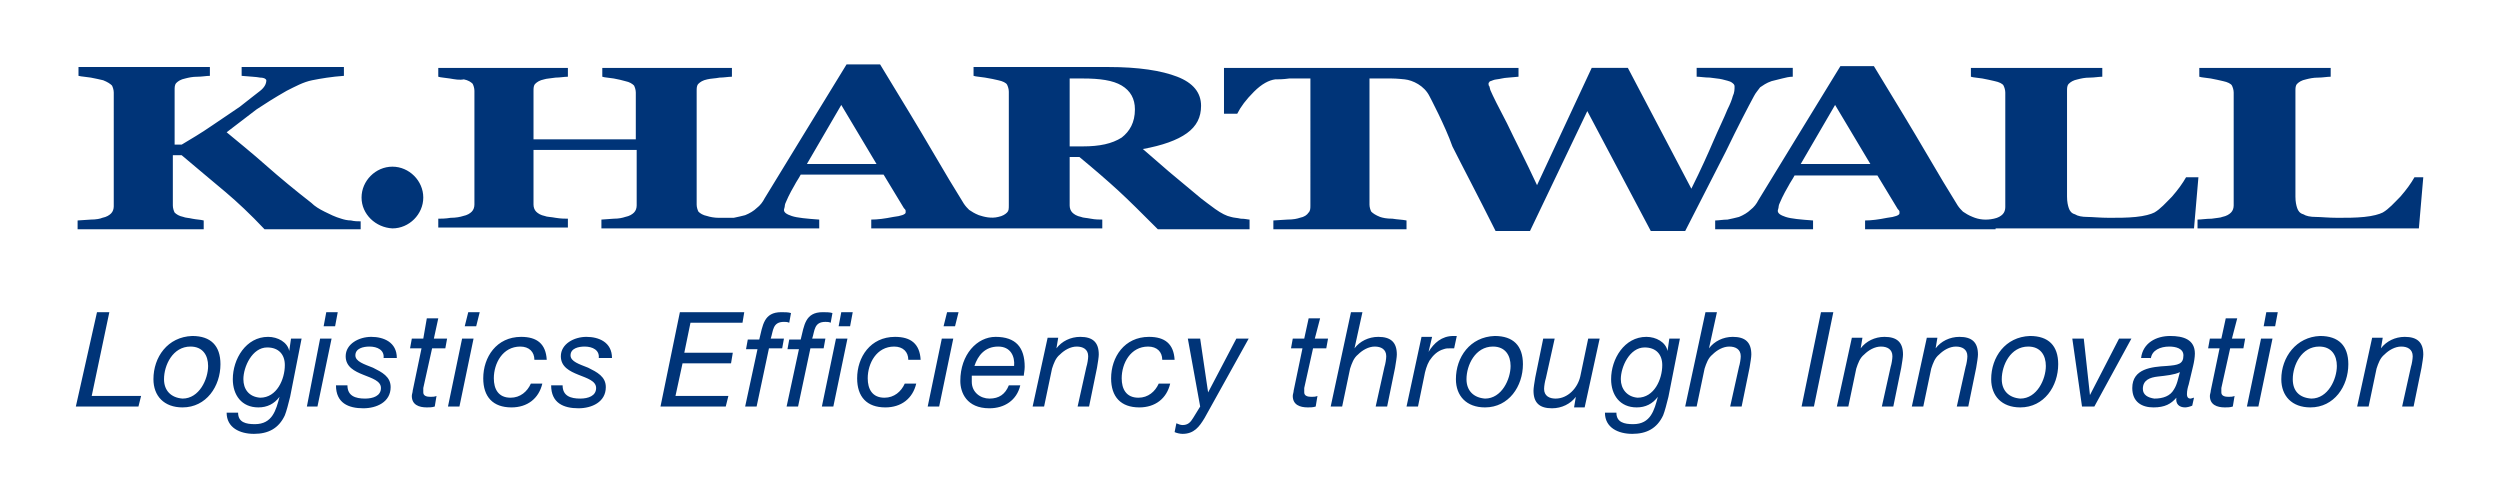
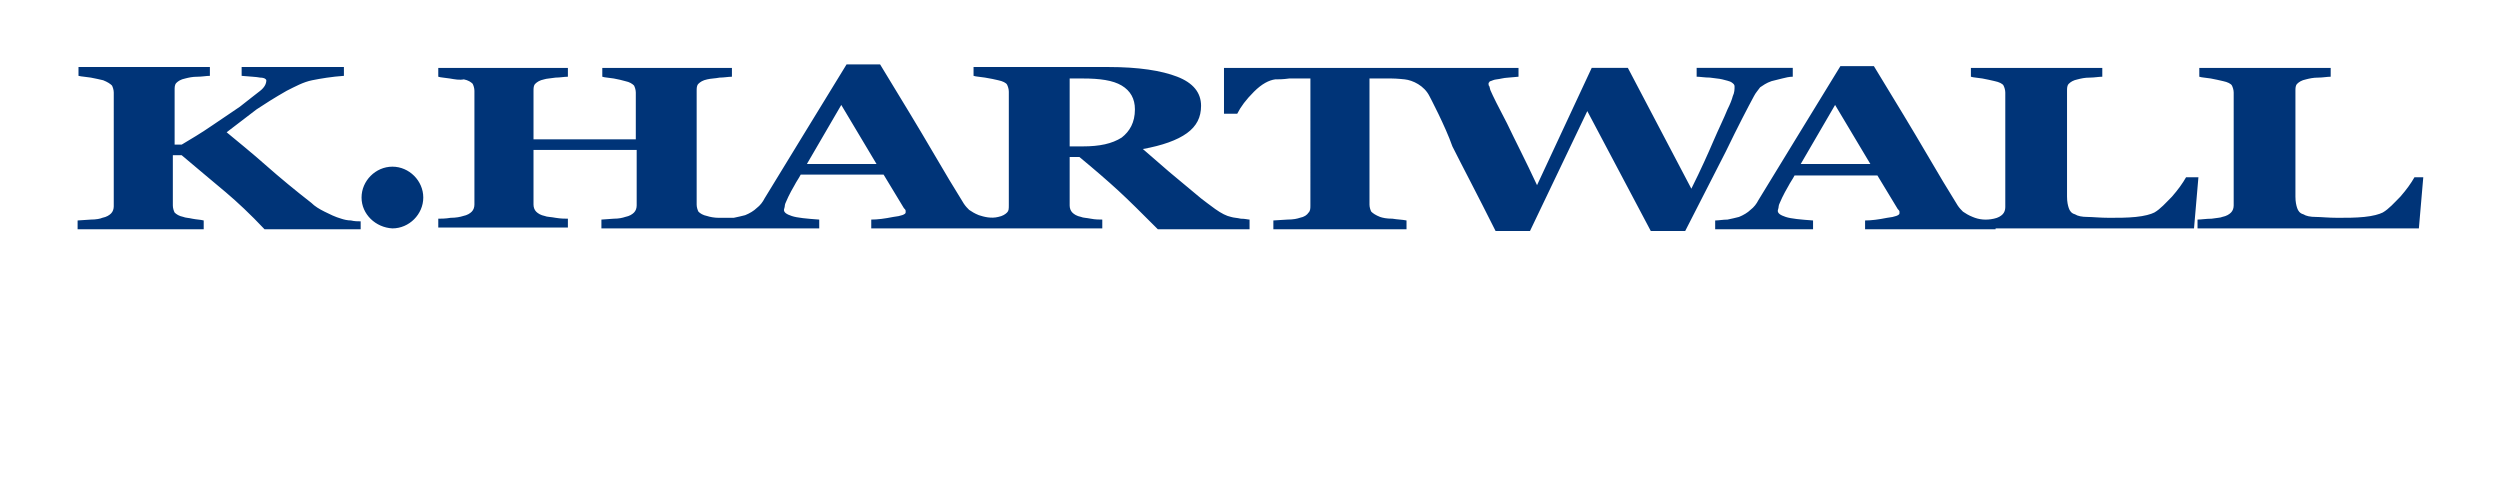
<svg xmlns="http://www.w3.org/2000/svg" version="1.1" id="Layer_1" x="0px" y="0px" width="283.5px" height="56.7px" viewBox="0 0 283.5 56.7" style="enable-background:new 0 0 283.5 56.7;" xml:space="preserve">
  <style type="text/css">
	.st0{fill:#003478;}
</style>
  <g>
    <path class="st0" d="M40.8,26H30c-1.6-1.7-3.1-3.1-4.4-4.2c-1.3-1.1-3-2.5-5-4.2h-1v5.7c0,0.3,0.1,0.6,0.2,0.8   c0.2,0.2,0.5,0.4,1,0.5c0.2,0.1,0.6,0.1,1,0.2c0.5,0.1,0.9,0.1,1.3,0.2v1H8.8v-1l1.5-0.1c0.6,0,1.1-0.1,1.3-0.2   c0.5-0.1,0.8-0.3,1-0.5c0.2-0.2,0.3-0.5,0.3-0.8V10.5c0-0.3-0.1-0.6-0.2-0.8c-0.2-0.2-0.5-0.4-1-0.6c-0.4-0.1-0.9-0.2-1.4-0.3   c-0.6-0.1-1-0.1-1.4-0.2v-1h14.9v1c-0.4,0-0.9,0.1-1.4,0.1c-0.6,0-1,0.1-1.4,0.2c-0.5,0.1-0.8,0.3-1,0.5c-0.2,0.2-0.2,0.5-0.2,0.8   v6.2h0.8c1-0.6,2.2-1.3,3.5-2.2c1.3-0.9,2.4-1.6,3.1-2.1c1-0.8,1.8-1.4,2.3-1.8c0.5-0.4,0.7-0.8,0.7-1.2c0-0.1-0.2-0.3-0.7-0.3   c-0.5-0.1-1.1-0.1-2.1-0.2v-1H39v1c-1.4,0.1-2.6,0.3-3.6,0.5c-1,0.2-1.9,0.7-2.9,1.2c-1.4,0.8-2.5,1.5-3.4,2.1L25.7,15   c1.2,1,2.7,2.2,4.4,3.7c1.7,1.5,3.4,2.9,5.2,4.3c0.4,0.4,0.9,0.7,1.5,1c0.6,0.3,1.2,0.6,1.9,0.8c0.3,0.1,0.7,0.2,1.1,0.2   c0.4,0.1,0.8,0.1,1.1,0.1V26z M274.8,20.1l-0.5,5.8h-25.1v-1c0.4,0,1-0.1,1.6-0.1c0.6-0.1,1-0.1,1.2-0.2c0.5-0.1,0.8-0.3,1-0.5   c0.2-0.2,0.3-0.5,0.3-0.8V10.5c0-0.3-0.1-0.6-0.2-0.8c-0.1-0.2-0.5-0.4-1-0.5c-0.4-0.1-0.9-0.2-1.4-0.3c-0.6-0.1-1-0.1-1.3-0.2v-1   h14.9v1c-0.4,0-0.9,0.1-1.4,0.1c-0.6,0-1,0.1-1.4,0.2c-0.5,0.1-0.8,0.3-1,0.5c-0.2,0.2-0.2,0.5-0.2,0.8v12c0,0.6,0.1,1,0.2,1.3   c0.1,0.3,0.3,0.6,0.7,0.7c0.3,0.2,0.8,0.3,1.4,0.3c0.6,0,1.4,0.1,2.5,0.1c1,0,2,0,3-0.1c1-0.1,1.7-0.3,2.1-0.5   c0.7-0.4,1.3-1.1,2-1.8c0.7-0.8,1.2-1.5,1.6-2.2H274.8z M162.1,10.9c-0.6-1.2-1.9-1.8-2.8-1.9c0,0-0.9-0.1-1.5-0.1   c-0.6,0-1.1,0-1.6,0l-0.9,0v14.3c0,0.3,0.1,0.6,0.2,0.8c0.2,0.2,0.5,0.4,1,0.6c0.3,0.1,0.7,0.2,1.4,0.2c0.6,0.1,1.1,0.1,1.6,0.2v1   h-15.1v-1l1.6-0.1c0.7,0,1.1-0.1,1.4-0.2c0.5-0.1,0.8-0.3,1-0.6c0.2-0.2,0.2-0.5,0.2-0.8V8.9h-0.9c-0.4,0-0.9,0-1.5,0   C145.5,9,145,9,144.6,9c-0.7,0.1-1.5,0.5-2.4,1.4c-0.9,0.9-1.5,1.7-1.9,2.5h-1.5V7.7h18.9h7.4h7.1v1c-0.9,0.1-1.5,0.1-1.9,0.2   c-0.4,0.1-0.8,0.1-1,0.2c-0.2,0.1-0.4,0.1-0.4,0.2c-0.1,0.1-0.1,0.1-0.1,0.2c0,0.1,0,0.2,0.1,0.3l0.1,0.4c0.3,0.7,0.9,1.9,1.9,3.8   c0.9,1.9,2.1,4.2,3.4,7l6.2-13.3h4.1l7.2,13.7c1.1-2.2,1.9-4,2.5-5.4c0.6-1.4,1.2-2.6,1.6-3.6c0.3-0.6,0.5-1.1,0.6-1.5   c0.2-0.4,0.2-0.8,0.2-1.1c0-0.2-0.1-0.3-0.4-0.5c-0.2-0.1-0.6-0.2-1-0.3c-0.4-0.1-0.8-0.1-1.4-0.2c-0.6,0-1.1-0.1-1.5-0.1v-1h10.9   v1c-0.4,0-0.8,0.1-1.2,0.2c-0.4,0.1-0.8,0.2-1.2,0.3c-0.6,0.2-1,0.5-1.3,0.7c-0.2,0.3-0.5,0.6-0.7,1c-0.7,1.3-1.8,3.4-3.2,6.3   l-4.6,9h-3.9l-7.2-13.6l-6.5,13.6h-3.9c-2.1-4.2-3.8-7.4-4.9-9.6C163.9,14.3,162.1,10.9,162.1,10.9 M41,22.4c0-1.9,1.6-3.5,3.5-3.5   c1.9,0,3.5,1.6,3.5,3.5c0,1.9-1.6,3.5-3.5,3.5C42.6,25.8,41,24.3,41,22.4 M226.3,26h-2.9h-11.9v-1c0.7,0,1.5-0.1,2.5-0.3   c0.9-0.1,1.4-0.3,1.4-0.5c0-0.1,0-0.1,0-0.2c0-0.1-0.1-0.2-0.2-0.3l-2.3-3.8h-9.4c-0.2,0.4-0.5,0.8-0.7,1.2   c-0.3,0.5-0.5,0.9-0.7,1.3c-0.2,0.5-0.4,0.8-0.4,1c0,0.2-0.1,0.4-0.1,0.5c0,0.3,0.3,0.5,0.9,0.7c0.6,0.2,1.7,0.3,3.1,0.4v1h-11.1   v-1c0.4,0,0.9-0.1,1.4-0.1c0.5-0.1,0.9-0.2,1.3-0.3c0.5-0.2,1-0.5,1.3-0.8c0.4-0.3,0.7-0.7,0.9-1.1l4.4-7.2l4.9-8h3.8   c2.5,4.1,4.5,7.4,5.9,9.8c1.4,2.4,2.6,4.4,3.6,6c0.2,0.3,0.4,0.5,0.6,0.7c0.3,0.2,0.6,0.4,1.1,0.6c0.7,0.3,1.5,0.4,2.4,0.2   c0.5-0.1,0.8-0.3,1-0.5c0.2-0.2,0.3-0.5,0.3-0.8V10.5c0-0.3-0.1-0.6-0.2-0.8c-0.1-0.2-0.5-0.4-1-0.5c-0.4-0.1-0.9-0.2-1.4-0.3   c-0.6-0.1-1-0.1-1.3-0.2v-1h14.9v1c-0.4,0-0.9,0.1-1.4,0.1c-0.6,0-1,0.1-1.4,0.2c-0.5,0.1-0.8,0.3-1,0.5c-0.2,0.2-0.2,0.5-0.2,0.8   v12c0,0.6,0.1,1,0.2,1.3c0.1,0.3,0.3,0.6,0.7,0.7c0.3,0.2,0.8,0.3,1.4,0.3c0.6,0,1.4,0.1,2.5,0.1c1,0,2,0,3-0.1   c1-0.1,1.7-0.3,2.1-0.5c0.7-0.4,1.3-1.1,2-1.8c0.7-0.8,1.2-1.5,1.6-2.2h1.4l-0.5,5.8H226.3z M212.1,18.6l-4-6.7l-3.9,6.7H212.1z    M141.7,26h-10.4c-1.8-1.8-3.3-3.3-4.5-4.4c-1.2-1.1-2.7-2.4-4.4-3.8h-1.1v5.5c0,0.3,0.1,0.6,0.3,0.8c0.2,0.2,0.5,0.4,1,0.5   c0.2,0.1,0.6,0.1,1.1,0.2c0.5,0.1,1,0.1,1.3,0.1v1h-11.4h-3.1H98.8v-1c0.7,0,1.5-0.1,2.5-0.3c0.9-0.1,1.4-0.3,1.4-0.5   c0-0.1,0-0.1,0-0.2c0-0.1-0.1-0.2-0.2-0.3l-2.3-3.8h-9.4c-0.2,0.4-0.5,0.8-0.7,1.2c-0.3,0.5-0.5,0.9-0.7,1.3   c-0.2,0.5-0.4,0.8-0.4,1c0,0.2-0.1,0.4-0.1,0.5c0,0.3,0.3,0.5,0.9,0.7c0.6,0.2,1.7,0.3,3.1,0.4v1H68.2v-1l1.4-0.1   c0.6,0,1-0.1,1.3-0.2c0.5-0.1,0.8-0.3,1-0.5c0.2-0.2,0.3-0.5,0.3-0.8l0-6.3H60.5l0,6.2c0,0.3,0.1,0.6,0.3,0.8   c0.2,0.2,0.5,0.4,1,0.5c0.2,0.1,0.7,0.1,1.2,0.2c0.6,0.1,1.1,0.1,1.4,0.1v1H49.7v-1c0.3,0,0.8,0,1.4-0.1c0.6,0,1.1-0.1,1.4-0.2   c0.5-0.1,0.8-0.3,1-0.5c0.2-0.2,0.3-0.5,0.3-0.8l0-12.9c0-0.3-0.1-0.6-0.2-0.8c-0.2-0.2-0.5-0.4-1-0.5C52.1,9.1,51.6,9,51,8.9   c-0.6-0.1-1-0.1-1.3-0.2v-1h14.7v1c-0.4,0-0.9,0.1-1.4,0.1c-0.6,0.1-1,0.1-1.3,0.2c-0.5,0.1-0.8,0.3-1,0.5   c-0.2,0.2-0.2,0.5-0.2,0.8v5.5h11.6v-5.3c0-0.3-0.1-0.6-0.2-0.8c-0.2-0.2-0.5-0.4-1-0.5c-0.3-0.1-0.8-0.2-1.3-0.3   c-0.6-0.1-1-0.1-1.3-0.2v-1h14.7v1c-0.4,0-0.9,0.1-1.4,0.1c-0.5,0.1-1,0.1-1.4,0.2c-0.5,0.1-0.8,0.3-1,0.5   c-0.2,0.2-0.2,0.5-0.2,0.8v12.9c0,0.3,0.1,0.6,0.2,0.8c0.2,0.2,0.5,0.4,1,0.5c0.3,0.1,0.8,0.2,1.3,0.2c0.3,0,1.3,0,1.7,0   c0.5-0.1,0.9-0.2,1.3-0.3c0.5-0.2,1-0.5,1.3-0.8c0.4-0.3,0.7-0.7,0.9-1.1l4.4-7.2l4.9-8h3.8c2.5,4.1,4.5,7.4,5.9,9.8   c1.4,2.4,2.6,4.4,3.6,6c0.2,0.3,0.4,0.5,0.6,0.7c0.3,0.2,0.6,0.4,1.1,0.6c0.6,0.2,1.4,0.4,2.2,0.2c0.5-0.1,0.8-0.3,1-0.5   c0.2-0.2,0.2-0.4,0.2-0.9l0-12.8c0-0.3-0.1-0.6-0.2-0.8c-0.1-0.2-0.5-0.4-1-0.5c-0.4-0.1-0.9-0.2-1.5-0.3c-0.6-0.1-1-0.1-1.3-0.2   v-1h15.3c3.4,0,6,0.4,7.8,1.1c1.8,0.7,2.7,1.8,2.7,3.3c0,1.3-0.5,2.3-1.6,3.1c-1.1,0.8-2.8,1.4-5,1.8l3,2.6c1.2,1,2.4,2,3.6,3   c0.4,0.3,0.9,0.7,1.6,1.2c0.7,0.5,1.3,0.8,1.8,0.9c0.3,0.1,0.7,0.1,1.1,0.2c0.5,0,0.8,0.1,1,0.1V26z M99.4,18.6l-4-6.7l-3.9,6.7   H99.4z M128.7,12.4c0-1.2-0.5-2.1-1.5-2.7c-1-0.6-2.5-0.8-4.4-0.8h-1.5v7.7h1.5c1.9,0,3.3-0.3,4.4-1   C128.1,14.9,128.7,13.9,128.7,12.4" />
-     <path class="st0" d="M267.3,46.1h1.3l0.9-4.3c0.2-0.6,0.4-1.2,0.9-1.6c0.5-0.5,1.2-0.9,1.9-0.9c0.7,0,1.3,0.3,1.3,1.1   c0,0.3-0.1,0.9-0.2,1.2l-1,4.5h1.3l0.9-4.4c0.1-0.6,0.2-1.2,0.2-1.5c0-1.4-0.7-2-2.1-2c-1.1,0-2.1,0.5-2.7,1.3h0l0.2-1.2h-1.2   L267.3,46.1z M258.7,43c0,1.9,1.2,3.2,3.3,3.2c2.7,0,4.3-2.4,4.3-4.9c0-2.1-1.1-3.2-3.2-3.2C260.4,38.2,258.7,40.5,258.7,43    M260,43c0-1.6,1-3.7,3-3.7c1.4,0,2,1,2,2.2c0,1.5-1,3.7-2.9,3.7C260.7,45.1,260,44.3,260,43 M258.3,35.4H257l-0.3,1.6h1.3   L258.3,35.4z M254.8,46.1h1.3l1.6-7.7h-1.3L254.8,46.1z M253.7,36.1h-1.3l-0.5,2.3h-1.3l-0.2,1.1h1.3l-1,4.8c0,0.2-0.1,0.4-0.1,0.6   c0,1,0.8,1.3,1.7,1.3c0.3,0,0.6,0,0.9-0.1l0.2-1.2c-0.2,0.1-0.5,0.1-0.7,0.1c-0.4,0-0.8-0.1-0.8-0.5c0-0.2,0-0.3,0-0.5l1-4.5h1.5   l0.2-1.1h-1.5L253.7,36.1z M243.9,40.7c0.1-1,1.1-1.4,2.1-1.4c0.7,0,1.6,0.2,1.6,1c0,1-0.6,1.1-1.9,1.2c-1.7,0.1-3.9,0.3-3.9,2.5   c0,1.6,1.1,2.2,2.4,2.2c1.3,0,2-0.4,2.6-1.1l0,0c-0.1,0.7,0.3,1.1,1,1.1c0.2,0,0.6-0.1,0.8-0.2l0.2-0.9c-0.1,0-0.3,0.1-0.4,0.1   c-0.2,0-0.4-0.1-0.4-0.5c0-0.4,0.1-0.8,0.2-1.1l0.5-2.1c0.1-0.4,0.2-1,0.2-1.4c0-1.6-1.3-2-2.8-2c-1.6,0-3.1,0.8-3.3,2.5H243.9z    M243,44.1c0-1,0.8-1.3,1.7-1.4c0.9-0.1,1.9-0.2,2.5-0.5h0c-0.2,0.7-0.3,1.4-0.7,2c-0.4,0.7-1.2,1-2.2,1   C243.6,45.1,243,44.8,243,44.1 M241.7,38.4h-1.4l-3.3,6.4h0l-0.7-6.4H235l1.1,7.7h1.4L241.7,38.4z M225.8,43c0,1.9,1.2,3.2,3.3,3.2   c2.7,0,4.3-2.4,4.3-4.9c0-2.1-1.1-3.2-3.2-3.2C227.4,38.2,225.8,40.5,225.8,43 M227,43c0-1.6,1-3.7,3-3.7c1.4,0,2,1,2,2.2   c0,1.5-1,3.7-2.9,3.7C227.8,45.1,227,44.3,227,43 M216.8,46.1h1.3l0.9-4.3c0.2-0.6,0.4-1.2,0.9-1.6c0.5-0.5,1.2-0.9,1.9-0.9   c0.7,0,1.3,0.3,1.3,1.1c0,0.3-0.1,0.9-0.2,1.2l-1,4.5h1.3l0.9-4.4c0.1-0.6,0.2-1.2,0.2-1.5c0-1.4-0.7-2-2.1-2   c-1.1,0-2.1,0.5-2.7,1.3h0l0.2-1.2h-1.2L216.8,46.1z M208.3,46.1h1.3l0.9-4.3c0.2-0.6,0.4-1.2,0.9-1.6c0.5-0.5,1.2-0.9,1.9-0.9   c0.7,0,1.3,0.3,1.3,1.1c0,0.3-0.1,0.9-0.2,1.2l-1,4.5h1.3l0.9-4.4c0.1-0.6,0.2-1.2,0.2-1.5c0-1.4-0.7-2-2.1-2   c-1.1,0-2.1,0.5-2.7,1.3h0l0.2-1.2h-1.2L208.3,46.1z M204.3,46.1h1.4l2.2-10.7h-1.4L204.3,46.1z M191.1,46.1h1.3l0.9-4.3   c0.2-0.6,0.4-1.2,0.9-1.6c0.5-0.5,1.2-0.9,1.9-0.9c0.7,0,1.3,0.3,1.3,1.1c0,0.3-0.1,0.9-0.2,1.2l-1,4.5h1.3l0.9-4.4   c0.1-0.6,0.2-1.2,0.2-1.5c0-1.4-0.7-2-2.1-2c-1.1,0-2.1,0.5-2.7,1.3l0,0l0.9-4.1h-1.3L191.1,46.1z M190.5,38.4h-1.2l-0.2,1.4h0v0   c-0.2-1-1.3-1.6-2.4-1.6c-2.5,0-4,2.5-4,4.8c0,1.8,1,3.2,2.9,3.2c1,0,1.8-0.4,2.4-1.2l0,0c-0.4,1.5-0.8,3.1-2.8,3.1   c-1,0-1.9-0.2-1.9-1.3h-1.3c0,1.7,1.5,2.4,3.1,2.4c1.6,0,2.8-0.6,3.5-2.1c0.2-0.5,0.4-1.3,0.6-2.1L190.5,38.4z M183.8,43   c0-1.4,1-3.6,2.7-3.6c1.3,0,2,0.8,2,2c0,1.6-0.9,3.7-2.8,3.7C184.5,45,183.8,44.1,183.8,43 M181.4,38.4h-1.3l-0.9,4.3   c-0.3,1.3-1.4,2.5-2.8,2.5c-0.7,0-1.3-0.3-1.3-1.1c0-0.3,0.1-0.9,0.2-1.2l1-4.5h-1.3l-0.9,4.4c-0.1,0.6-0.2,1.2-0.2,1.5   c0,1.4,0.7,2,2.1,2c1.1,0,2.1-0.5,2.7-1.3h0l-0.2,1.2h1.2L181.4,38.4z M165.1,43c0,1.9,1.2,3.2,3.3,3.2c2.7,0,4.3-2.4,4.3-4.9   c0-2.1-1.1-3.2-3.2-3.2C166.7,38.2,165.1,40.5,165.1,43 M166.3,43c0-1.6,1-3.7,3-3.7c1.4,0,2,1,2,2.2c0,1.5-1,3.7-2.9,3.7   C167.1,45.1,166.3,44.3,166.3,43 M159.5,46.1h1.3l0.7-3.4c0.1-0.6,0.3-1.3,0.6-1.8c0.4-0.6,0.9-1.1,1.6-1.3   c0.3-0.1,0.4-0.1,0.8-0.1c0.1,0,0.3,0,0.4,0l0.3-1.4c-0.1,0-0.3,0-0.4,0c-1.3,0-2.2,0.8-2.8,1.8h0l0.4-1.7h-1.2L159.5,46.1z    M150.9,46.1h1.3l0.9-4.3c0.2-0.6,0.4-1.2,0.9-1.6c0.5-0.5,1.2-0.9,1.9-0.9c0.7,0,1.3,0.3,1.3,1.1c0,0.3-0.1,0.9-0.2,1.2l-1,4.5   h1.3l0.9-4.4c0.1-0.6,0.2-1.2,0.2-1.5c0-1.4-0.7-2-2.1-2c-1.1,0-2.1,0.5-2.7,1.3l0,0l0.9-4.1h-1.3L150.9,46.1z M149.7,36.1h-1.3   l-0.5,2.3h-1.3l-0.2,1.1h1.3l-1,4.8c0,0.2-0.1,0.4-0.1,0.6c0,1,0.8,1.3,1.7,1.3c0.3,0,0.6,0,0.9-0.1l0.2-1.2   c-0.2,0.1-0.5,0.1-0.7,0.1c-0.4,0-0.8-0.1-0.8-0.5c0-0.2,0-0.3,0-0.5l1-4.5h1.5l0.2-1.1h-1.5L149.7,36.1z M141.6,38.4h-1.4   l-3.2,6.1h0l-0.9-6.1h-1.4l1.4,7.7l-0.8,1.3c-0.3,0.5-0.6,0.8-1.2,0.8c-0.2,0-0.5-0.1-0.7-0.2l-0.2,1c0.2,0.1,0.6,0.2,0.9,0.2   c1.3,0,1.9-0.8,2.5-1.8L141.6,38.4z M133.2,40.8c-0.1-1.8-1.1-2.6-2.9-2.6c-2.8,0-4.3,2.3-4.3,4.7c0,2.1,1.1,3.3,3.2,3.3   c1.8,0,3.1-1,3.5-2.7h-1.3c-0.4,0.9-1.2,1.6-2.3,1.6c-1.4,0-1.9-1-1.9-2.2c0-1.7,1-3.6,3-3.6c1,0,1.6,0.6,1.6,1.5H133.2z    M117.1,46.1h1.3l0.9-4.3c0.2-0.6,0.4-1.2,0.9-1.6c0.5-0.5,1.2-0.9,1.9-0.9c0.7,0,1.3,0.3,1.3,1.1c0,0.3-0.1,0.9-0.2,1.2l-1,4.5   h1.3l0.9-4.4c0.1-0.6,0.2-1.2,0.2-1.5c0-1.4-0.7-2-2.1-2c-1.1,0-2.1,0.5-2.7,1.3h0l0.2-1.2h-1.2L117.1,46.1z M116.1,42.6   c0-0.2,0.1-0.6,0.1-1c0-2.2-1-3.4-3.3-3.4c-2.1,0-4,2-4,5c0,1.3,0.7,3.1,3.3,3.1c1.7,0,3.1-0.9,3.5-2.6h-1.3   c-0.4,1-1.1,1.5-2.2,1.5c-1,0-2-0.7-2-1.9c0-0.2,0-0.4,0-0.7H116.1z M110.5,41.5c0.4-1.2,1.2-2.2,2.7-2.2c1.4,0,1.9,1.1,1.8,2.2   H110.5z M108.7,35.4h-1.3L107,37h1.3L108.7,35.4z M105.2,46.1h1.3l1.6-7.7h-1.3L105.2,46.1z M104.4,40.8c-0.1-1.8-1.1-2.6-2.9-2.6   c-2.8,0-4.3,2.3-4.3,4.7c0,2.1,1.1,3.3,3.2,3.3c1.8,0,3.1-1,3.5-2.7h-1.3c-0.4,0.9-1.2,1.6-2.3,1.6c-1.4,0-1.9-1-1.9-2.2   c0-1.7,1-3.6,3-3.6c1,0,1.6,0.6,1.6,1.5H104.4z M89.2,46.1h1.3l1.4-6.6h1.5l0.2-1.1h-1.5c0.3-0.9,0.2-1.9,1.5-1.9   c0.2,0,0.4,0,0.6,0.1l0.2-1.1c-0.3-0.1-0.7-0.1-1.1-0.1c-2,0-2.1,1.5-2.5,3.1h-1.3l-0.2,1.1h1.3L89.2,46.1z M96.7,35.4h-1.3   L95.1,37h1.3L96.7,35.4z M93.2,46.1h1.3l1.6-7.7h-1.3L93.2,46.1z M84.5,46.1h1.3l1.4-6.6h1.5l0.2-1.1h-1.5c0.3-0.9,0.2-1.9,1.5-1.9   c0.2,0,0.4,0,0.6,0.1l0.2-1.1c-0.3-0.1-0.7-0.1-1.1-0.1c-2,0-2.1,1.5-2.5,3.1h-1.3l-0.2,1.1h1.3L84.5,46.1z M74.9,46.1h7.4l0.3-1.2   h-6l0.8-3.7h5.5l0.2-1.2h-5.5l0.7-3.4h5.9l0.2-1.2h-7.3L74.9,46.1z M69.4,40.6c0-1.8-1.5-2.4-2.9-2.4s-2.9,0.8-2.9,2.2   c0,1.2,1,1.7,2,2.1c1,0.4,2,0.7,2,1.5c0,0.9-0.9,1.2-1.8,1.2c-1.1,0-2-0.3-2-1.5h-1.3c0,2,1.4,2.6,3.1,2.6c1.5,0,3.1-0.7,3.1-2.4   c0-1.2-1-1.7-2-2.2c-1-0.4-2-0.7-2-1.4c0-0.8,0.9-1,1.6-1c0.9,0,1.7,0.4,1.6,1.3H69.4z M62,40.8c-0.1-1.8-1.1-2.6-2.9-2.6   c-2.8,0-4.3,2.3-4.3,4.7c0,2.1,1.1,3.3,3.2,3.3c1.8,0,3.1-1,3.5-2.7h-1.3c-0.4,0.9-1.2,1.6-2.3,1.6c-1.4,0-1.9-1-1.9-2.2   c0-1.7,1-3.6,3-3.6c1,0,1.6,0.6,1.6,1.5H62z M54.4,35.4h-1.3L52.7,37H54L54.4,35.4z M50.8,46.1h1.3l1.6-7.7h-1.3L50.8,46.1z    M49.7,36.1h-1.3L48,38.4h-1.3l-0.2,1.1h1.3l-1,4.8c0,0.2-0.1,0.4-0.1,0.6c0,1,0.8,1.3,1.7,1.3c0.3,0,0.6,0,0.9-0.1l0.2-1.2   c-0.2,0.1-0.5,0.1-0.7,0.1c-0.4,0-0.8-0.1-0.8-0.5c0-0.2,0-0.3,0-0.5l1-4.5h1.5l0.2-1.1h-1.5L49.7,36.1z M45,40.6   c0-1.8-1.5-2.4-2.9-2.4c-1.4,0-2.9,0.8-2.9,2.2c0,1.2,1,1.7,2,2.1c1,0.4,2,0.7,2,1.5c0,0.9-0.9,1.2-1.8,1.2c-1.1,0-2-0.3-2-1.5   h-1.3c0,2,1.4,2.6,3.1,2.6c1.5,0,3.1-0.7,3.1-2.4c0-1.2-1-1.7-2-2.2c-1-0.4-2-0.7-2-1.4c0-0.8,0.9-1,1.6-1c0.9,0,1.7,0.4,1.6,1.3   H45z M38.3,35.4H37L36.7,37h1.3L38.3,35.4z M34.8,46.1H36l1.6-7.7h-1.3L34.8,46.1z M34.2,38.4H33l-0.2,1.4h0v0   c-0.2-1-1.3-1.6-2.4-1.6c-2.5,0-4,2.5-4,4.8c0,1.8,1,3.2,2.9,3.2c1,0,1.8-0.4,2.4-1.2l0,0c-0.4,1.5-0.8,3.1-2.8,3.1   c-1,0-1.9-0.2-1.9-1.3h-1.3c0,1.7,1.5,2.4,3.1,2.4c1.6,0,2.8-0.6,3.5-2.1c0.2-0.5,0.4-1.3,0.6-2.1L34.2,38.4z M27.6,43   c0-1.4,1-3.6,2.7-3.6c1.3,0,2,0.8,2,2c0,1.6-0.9,3.7-2.8,3.7C28.2,45,27.6,44.1,27.6,43 M17.4,43c0,1.9,1.2,3.2,3.3,3.2   c2.7,0,4.3-2.4,4.3-4.9c0-2.1-1.1-3.2-3.2-3.2C19,38.2,17.4,40.5,17.4,43 M18.6,43c0-1.6,1-3.7,3-3.7c1.4,0,2,1,2,2.2   c0,1.5-1,3.7-2.9,3.7C19.4,45.1,18.6,44.3,18.6,43 M8.6,46.1h7.1l0.3-1.2h-5.6l2-9.5h-1.4L8.6,46.1z" />
  </g>
</svg>